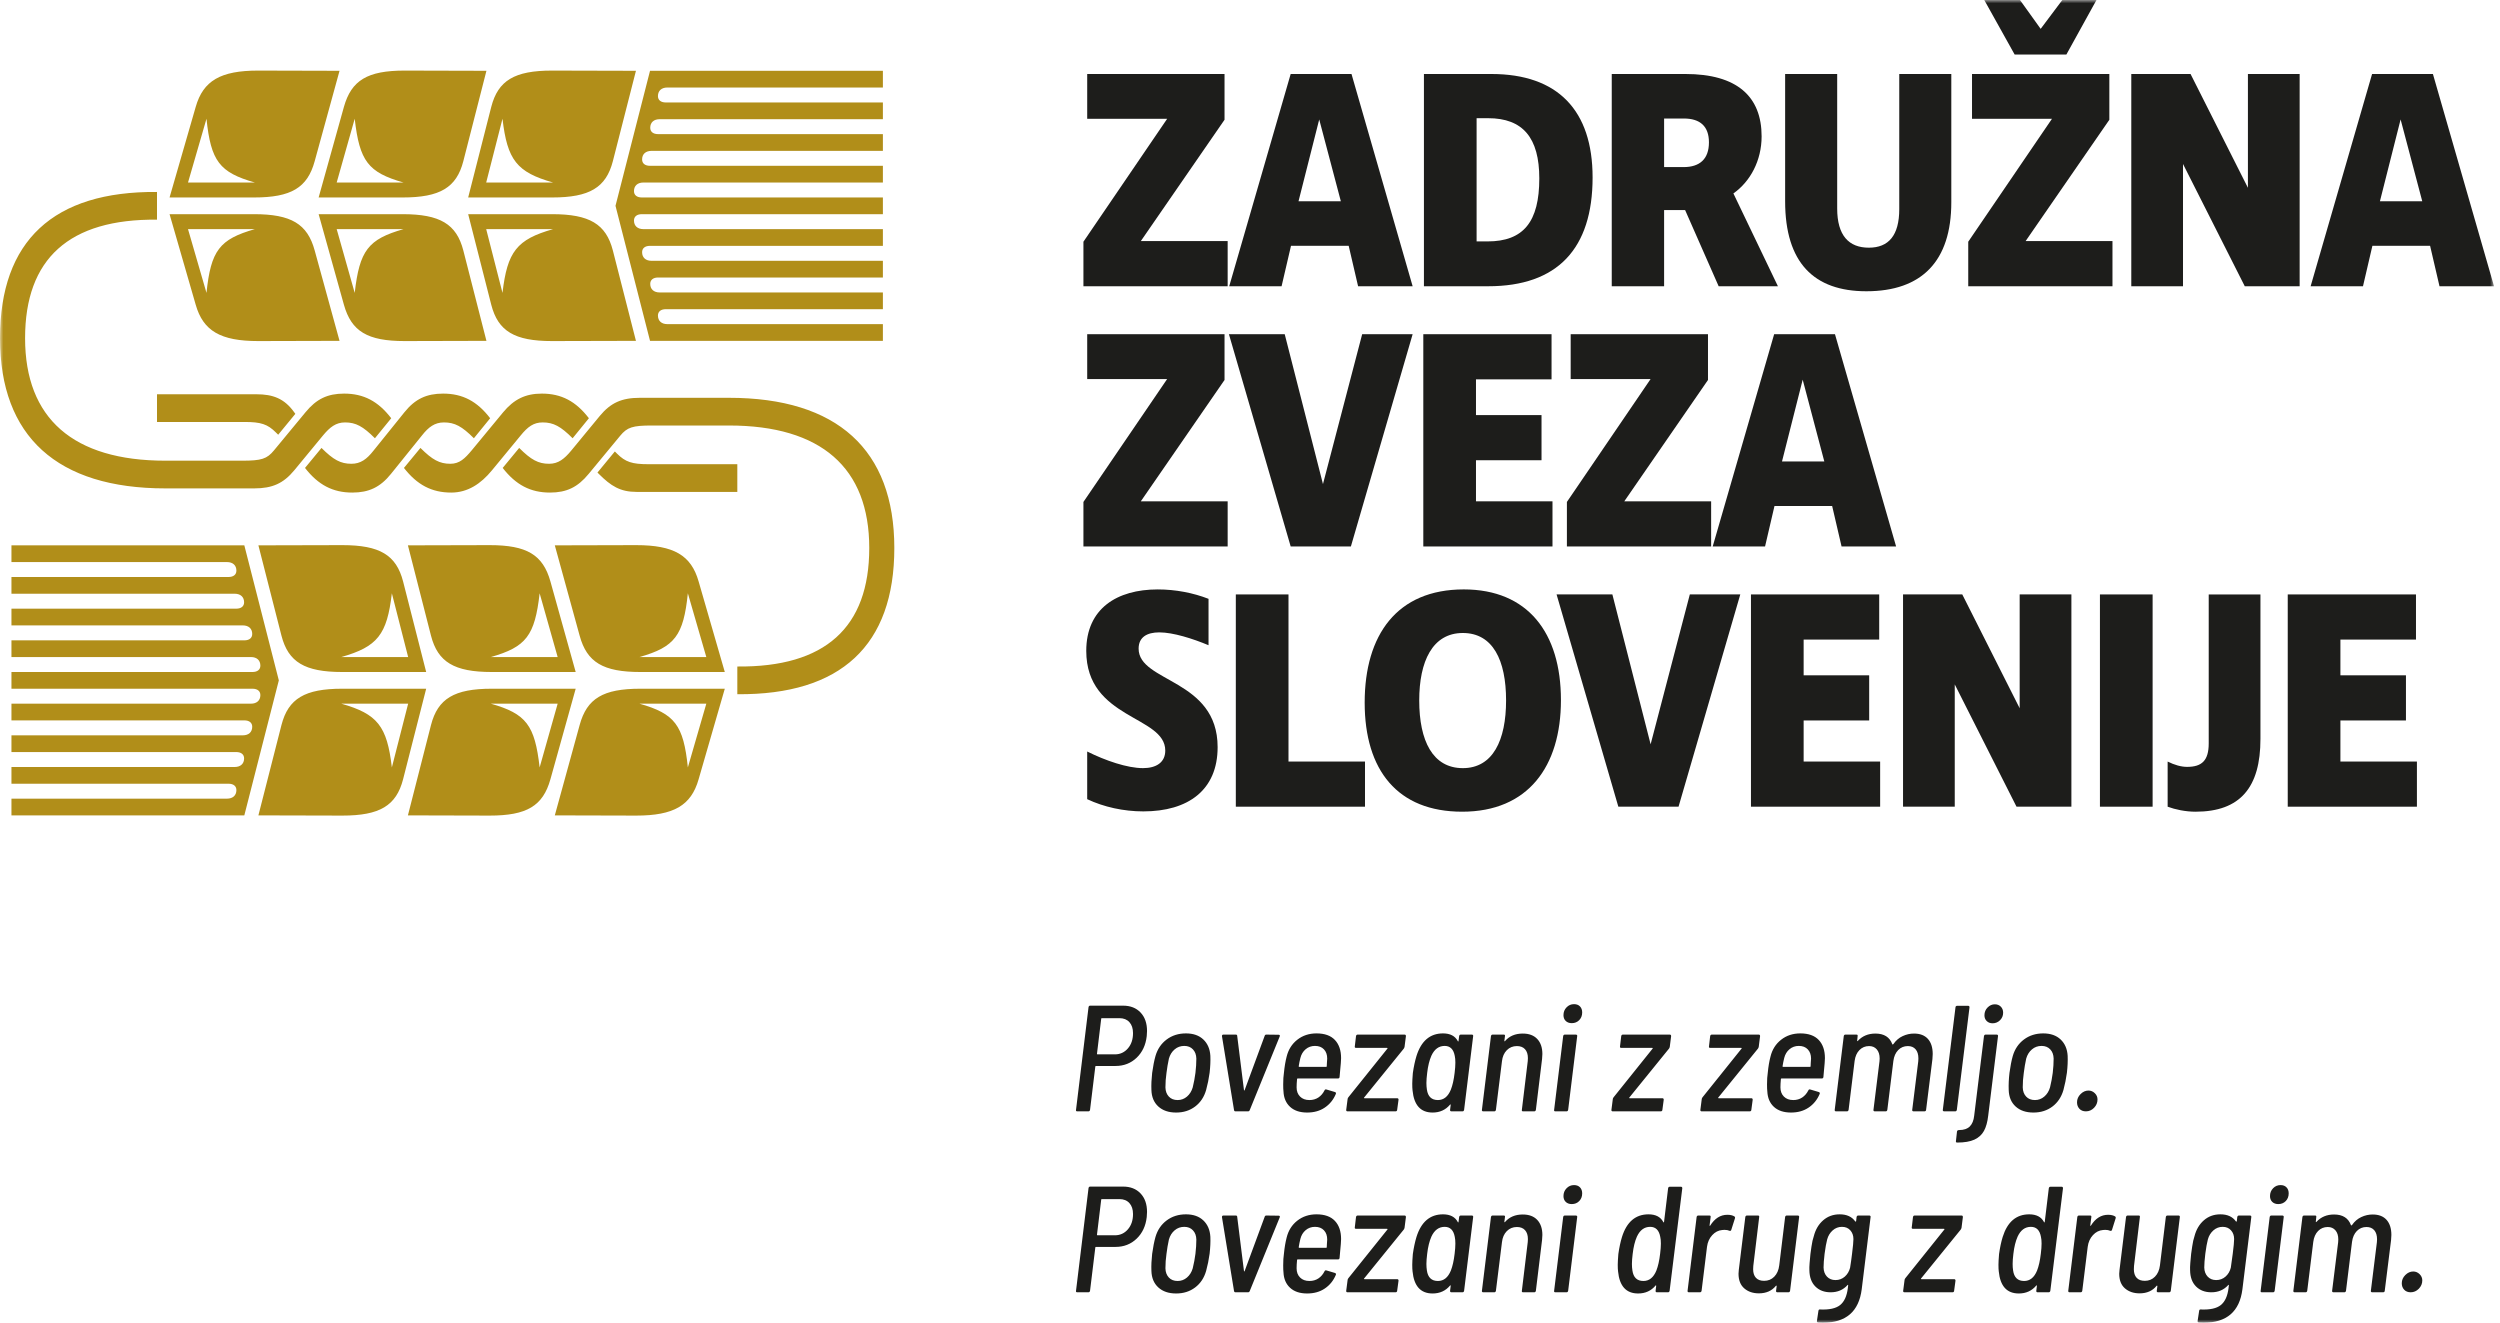
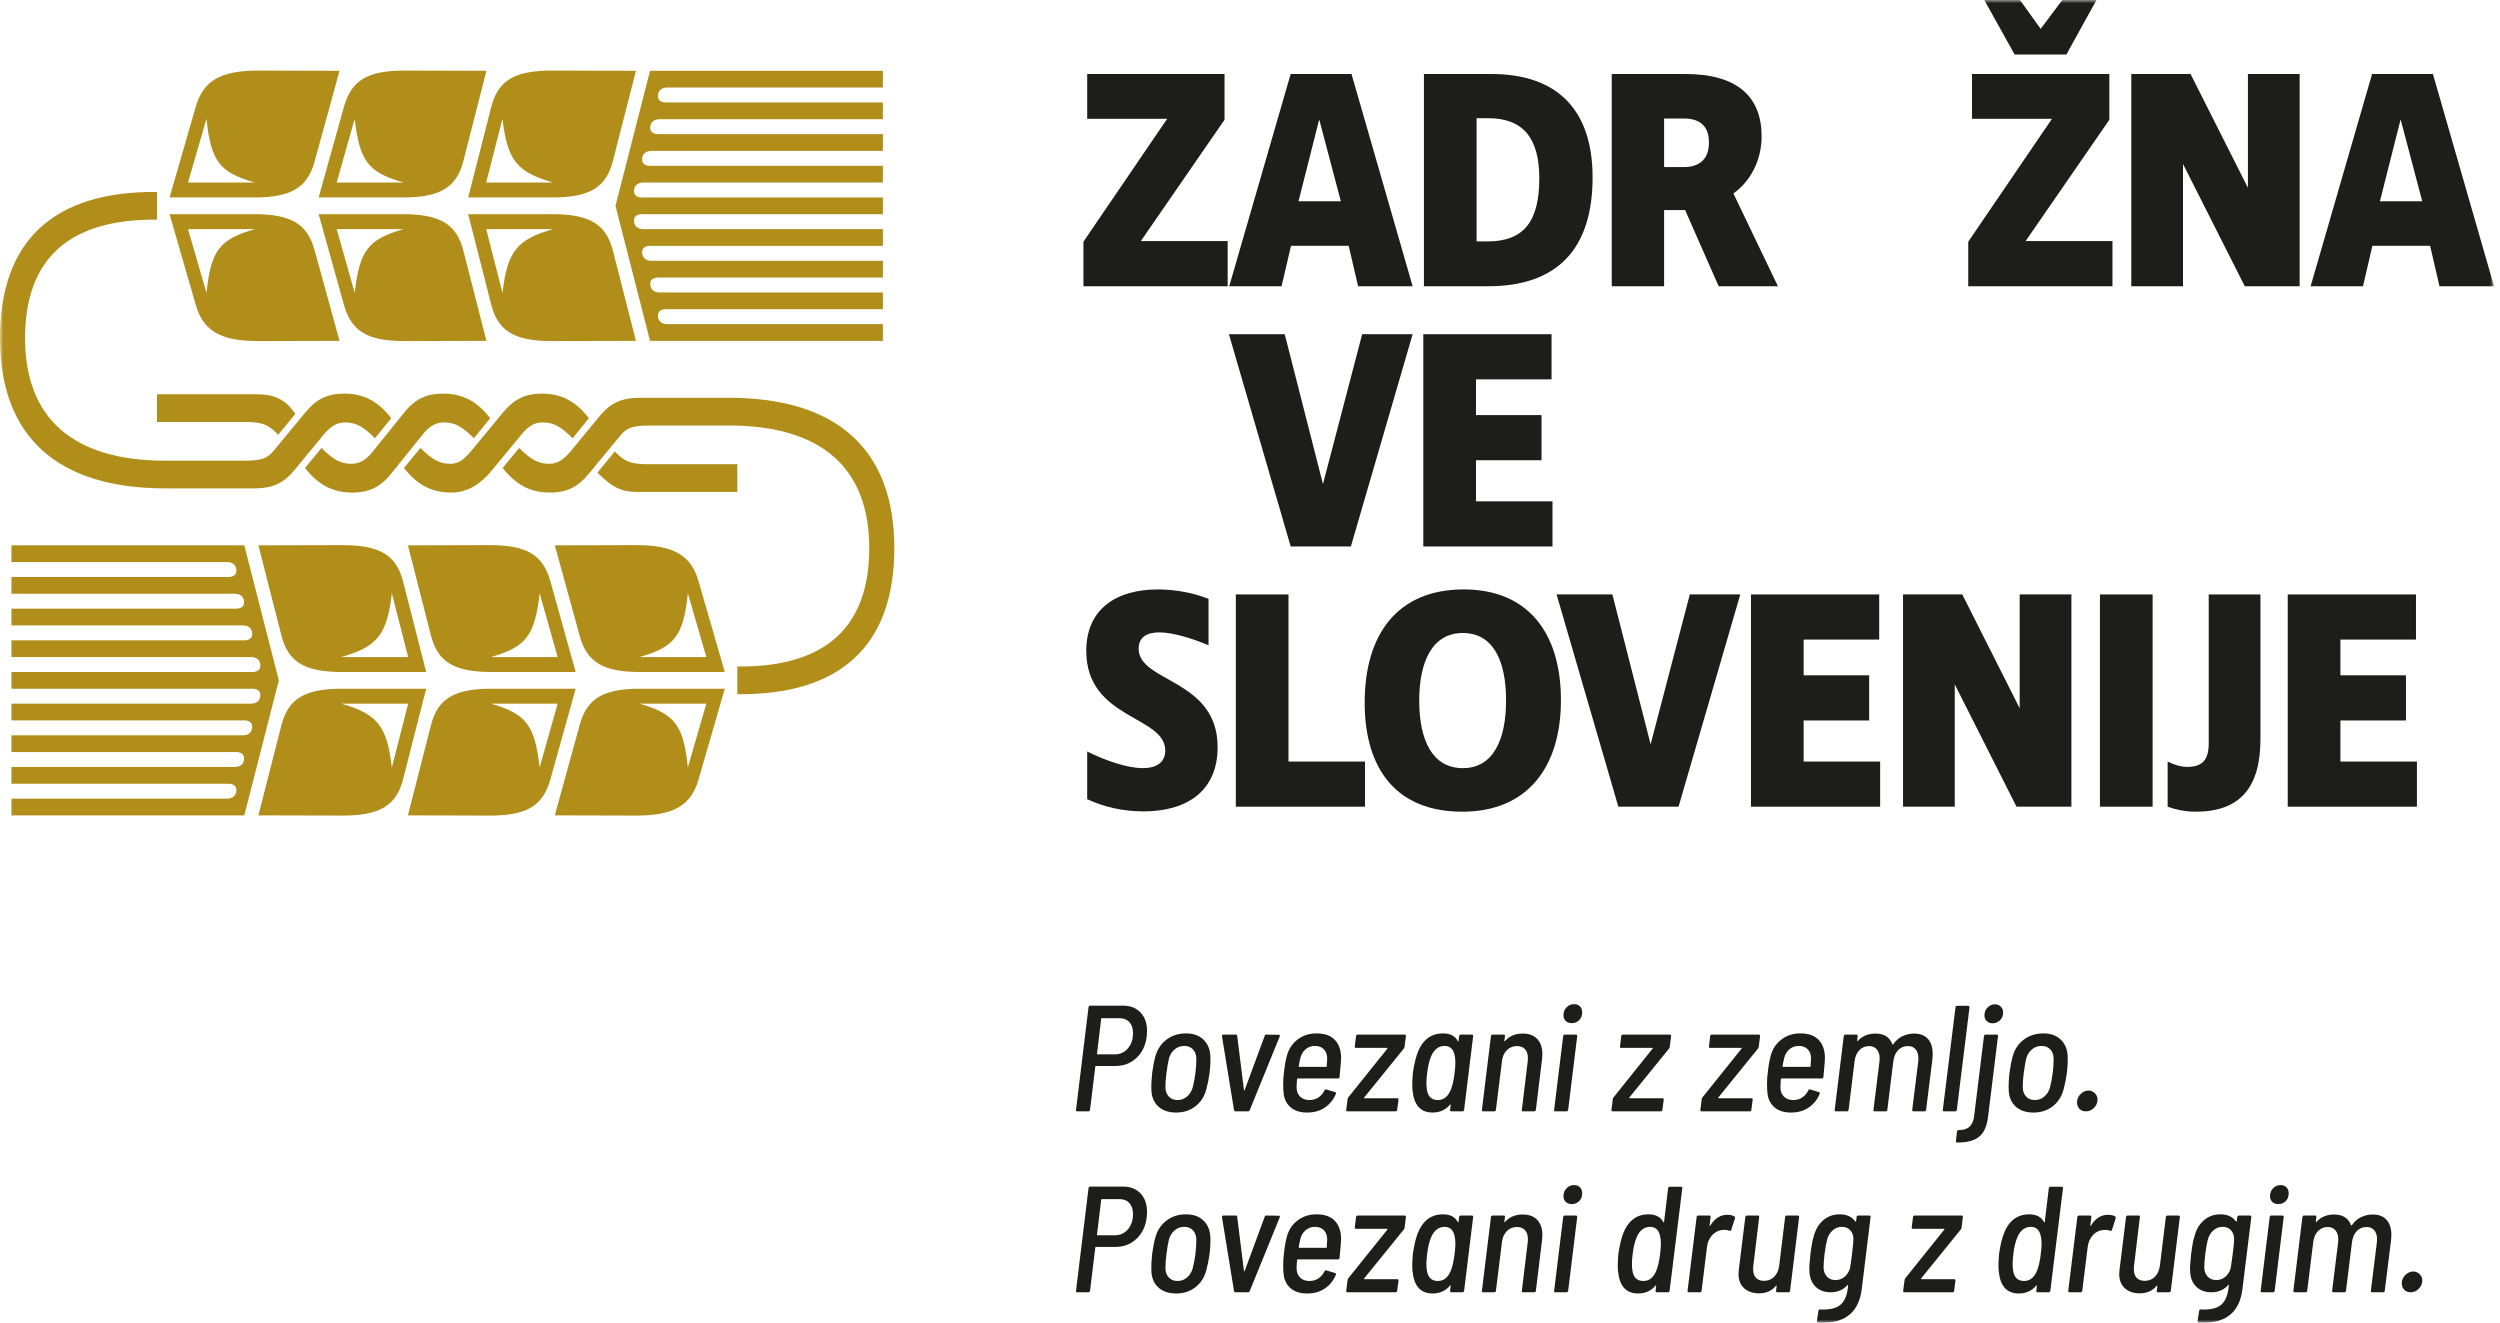
<svg xmlns="http://www.w3.org/2000/svg" width="378" height="200" viewBox="0 0 378 200" fill="none">
  <mask id="mask0_12326_1238" style="mask-type:luminance" maskUnits="userSpaceOnUse" x="0" y="0" width="378" height="200">
    <path d="M377.1 0H0.003V200H377.1V0Z" fill="white" />
  </mask>
  <g mask="url(#mask0_12326_1238)">
    <path d="M28.427 27.597L31.221 17.954C31.886 24.372 33.184 26.066 38.535 27.597H28.427ZM25.637 29.858H38.402C44.022 29.858 46.481 28.395 47.581 24.372L51.338 10.705L39.034 10.672C33.35 10.672 30.724 12.201 29.592 16.159L25.637 29.858ZM28.427 34.645H38.535C33.184 36.176 31.886 37.87 31.221 44.285L28.427 34.645ZM50.907 27.597L53.632 17.954C54.363 24.372 55.66 26.066 61.011 27.597H50.907ZM25.637 32.383L29.592 46.082C30.724 50.038 33.35 51.569 39.034 51.569L51.338 51.537L47.581 37.87C46.481 33.849 44.022 32.383 38.402 32.383H25.637ZM48.178 29.858H60.878C66.531 29.858 69.026 28.36 70.054 24.372L73.549 10.705L61.177 10.672C55.56 10.672 53.133 12.136 52.001 16.159L48.178 29.858ZM50.907 34.645H61.011C55.66 36.176 54.363 37.87 53.632 44.285L50.907 34.645ZM73.513 27.597L75.976 17.954C76.706 24.203 78.134 26.033 83.624 27.597H73.513ZM48.178 32.383L52.001 46.082C53.133 50.106 55.56 51.569 61.177 51.569L73.549 51.537L70.054 37.87C69.026 33.879 66.531 32.383 60.878 32.383H48.178ZM70.788 29.858H83.488C89.14 29.858 91.635 28.36 92.664 24.372L96.155 10.705L83.455 10.672C77.803 10.672 75.308 12.168 74.279 16.159L70.788 29.858ZM23.739 59.613V63.802H36.974C39.466 63.802 40.465 64.136 41.728 65.401L42.062 65.733L44.654 62.575L44.486 62.339C42.993 60.246 41.261 59.613 38.768 59.613H23.739ZM73.513 34.645H83.624C78.134 36.209 76.706 38.038 75.976 44.285L73.513 34.645ZM1.732 82.456V84.984H34.313C35.209 84.984 35.744 85.48 35.744 86.279C35.744 86.879 35.309 87.242 34.547 87.242H1.732V89.77H35.475C36.374 89.77 36.909 90.27 36.909 91.068C36.909 91.665 36.474 92.031 35.712 92.031H1.732V94.559H36.708C37.604 94.559 38.136 95.056 38.136 95.854C38.136 96.454 37.704 96.821 36.941 96.821H1.732V99.345H37.938C38.836 99.345 39.368 99.845 39.368 100.643C39.368 101.24 38.934 101.607 38.171 101.607H1.732V104.134H38.171C38.934 104.134 39.368 104.501 39.368 105.098C39.368 105.896 38.836 106.396 37.938 106.396H1.732V108.921H36.941C37.704 108.921 38.136 109.287 38.136 109.887C38.136 110.686 37.604 111.182 36.708 111.182H1.732V113.71H35.712C36.474 113.71 36.909 114.076 36.909 114.676C36.909 115.472 36.374 115.971 35.475 115.971H1.732V118.499H34.547C35.309 118.499 35.744 118.865 35.744 119.463C35.744 120.261 35.209 120.757 34.313 120.757H1.732V123.285H36.941L42.159 102.872L36.941 82.456H1.732ZM70.788 32.383L74.279 46.082C75.308 50.073 77.803 51.569 83.455 51.569L96.155 51.537L92.664 37.87C91.635 33.879 89.14 32.383 83.488 32.383H70.788ZM39.07 82.456L42.558 96.12C43.59 100.111 46.085 101.607 51.734 101.607H64.438L60.946 87.91C59.914 83.919 57.419 82.424 51.77 82.424L39.07 82.456ZM93.063 31.121L98.284 51.537H133.493V49.009H100.909C100.013 49.009 99.481 48.51 99.481 47.711C99.481 47.114 99.913 46.748 100.675 46.748H133.493V44.22H99.747C98.848 44.22 98.316 43.723 98.316 42.925C98.316 42.325 98.751 41.958 99.513 41.958H133.493V39.434H98.514C97.619 39.434 97.087 38.934 97.087 38.136C97.087 37.536 97.518 37.172 98.284 37.172H133.493V34.645H97.287C96.389 34.645 95.857 34.145 95.857 33.347C95.857 32.75 96.288 32.383 97.054 32.383H133.493V29.858H97.054C96.288 29.858 95.857 29.492 95.857 28.892C95.857 28.094 96.389 27.597 97.287 27.597H133.493V25.069H98.284C97.518 25.069 97.087 24.703 97.087 24.106C97.087 23.307 97.619 22.811 98.514 22.811H133.493V20.28H99.513C98.751 20.28 98.316 19.917 98.316 19.317C98.316 18.518 98.848 18.022 99.747 18.022H133.493V15.494H100.675C99.913 15.494 99.481 15.127 99.481 14.53C99.481 13.732 100.013 13.232 100.909 13.232H133.493V10.705H98.284L93.063 31.121ZM51.601 99.345C57.088 97.784 58.519 95.954 59.249 89.705L61.712 99.345H51.601ZM90.337 71.45L90.538 71.651C92.365 73.478 93.764 74.377 96.256 74.377H111.483V70.188H98.05C95.558 70.188 94.562 69.854 93.296 68.591L92.965 68.26L90.337 71.45ZM39.07 123.285L51.77 123.318C57.419 123.318 59.914 121.822 60.946 117.831L64.438 104.134H51.734C46.085 104.134 43.59 105.63 42.558 109.621L39.07 123.285ZM61.676 82.456L65.168 96.12C66.2 100.111 68.695 101.607 74.344 101.607H87.044L83.222 87.91C82.092 83.887 79.662 82.424 74.045 82.424L61.676 82.456ZM51.601 106.396H61.712L59.249 116.036C58.519 109.787 57.088 107.957 51.601 106.396ZM74.211 99.345C79.565 97.817 80.862 96.12 81.593 89.705L84.318 99.345H74.211ZM89.04 63.238C87.079 60.677 84.886 59.513 81.927 59.513C79.432 59.513 77.702 60.379 76.073 62.339L71.32 68.095C70.288 69.325 69.49 70.123 68.094 70.123C66.466 70.123 65.369 69.523 63.571 67.728L61.076 70.752C63.075 73.312 65.268 74.477 68.227 74.477C70.723 74.477 72.715 73.147 74.379 71.119L78.734 65.833C79.798 64.535 80.662 63.87 82.057 63.87C83.686 63.87 84.785 64.467 86.58 66.265L89.04 63.238ZM61.676 123.285L74.045 123.318C79.662 123.318 82.092 121.854 83.222 117.831L87.044 104.134H74.344C68.695 104.134 66.2 105.63 65.168 109.621L61.676 123.285ZM83.887 82.456L87.644 96.12C88.741 100.143 91.201 101.607 96.82 101.607H109.589L105.63 87.91C104.501 83.952 101.876 82.424 96.188 82.424L83.887 82.456ZM74.211 106.396H84.318L81.593 116.036C80.862 109.621 79.565 107.924 74.211 106.396ZM96.69 99.345C102.041 97.817 103.339 96.12 104.004 89.705L106.795 99.345H96.69ZM83.887 123.285L96.188 123.318C101.876 123.318 104.501 121.789 105.63 117.831L109.589 104.134H96.82C91.201 104.134 88.741 105.598 87.644 109.621L83.887 123.285ZM96.69 106.396H106.795L104.004 116.036C103.339 109.621 102.041 107.924 96.69 106.396ZM110.221 60.148H96.752C93.994 60.148 92.333 60.911 90.701 62.874L86.346 68.16C85.318 69.389 84.419 70.123 83.023 70.123C81.395 70.123 80.298 69.523 78.5 67.728L76.005 70.752C78.001 73.312 80.197 74.477 83.157 74.477C85.652 74.477 87.346 73.679 89.007 71.651L93.764 65.898C94.828 64.6 95.656 64.337 98.55 64.337H110.221C124.151 64.337 131.432 70.72 131.432 82.855C131.432 94.89 124.748 100.909 111.483 100.776V104.965C127.143 105.098 135.222 97.583 135.222 82.855C135.222 67.994 126.578 60.148 110.221 60.148ZM46.118 70.752C48.11 73.312 50.307 74.477 53.266 74.477C55.758 74.477 57.487 73.679 59.116 71.651L63.805 65.833C64.801 64.568 65.735 63.87 67.128 63.87C68.76 63.87 69.856 64.467 71.651 66.265L74.113 63.238C72.15 60.677 69.957 59.513 66.998 59.513C64.503 59.513 62.773 60.311 61.144 62.339L56.456 68.16C55.459 69.425 54.528 70.123 53.133 70.123C51.504 70.123 50.404 69.523 48.61 67.728L46.118 70.752ZM25.004 73.845H38.437C41.198 73.845 42.857 73.079 44.486 71.119L48.843 65.833C49.872 64.6 50.771 63.87 52.169 63.87C53.798 63.87 54.895 64.467 56.689 66.265L59.152 63.238C57.189 60.677 54.995 59.513 52.036 59.513C49.541 59.513 47.847 60.311 46.186 62.339L41.429 68.095C40.365 69.389 39.534 69.656 36.64 69.656H25.004C11.074 69.656 3.793 63.273 3.793 51.135C3.793 39.1 10.474 33.081 23.739 33.214V29.025C8.079 28.892 0 36.407 0 51.135C0 65.999 8.647 73.845 25.004 73.845Z" fill="#B18E19" />
    <path d="M172.491 36.454H185.622V43.28H163.814V36.548L176.473 17.965H164.385V11.187H185.149V18.107L172.491 36.454Z" fill="#1D1D1B" />
    <path d="M202.736 30.433L199.466 18.061L196.335 30.433H202.736ZM205.343 43.281L203.921 37.164H195.2L193.775 43.281H185.858L195.15 11.188H204.347L213.591 43.281H205.343Z" fill="#1D1D1B" />
    <path d="M224.92 36.502C230.372 36.502 232.742 33.516 232.742 26.974C232.742 20.858 230.28 17.872 225.018 17.872H223.262V36.502H224.92ZM225.491 11.188C235.539 11.188 240.801 16.686 240.801 26.832C240.801 37.593 235.495 43.281 225.018 43.281H215.298V11.188H225.491Z" fill="#1D1D1B" />
    <path d="M251.613 17.919V25.265H254.552C257.017 25.265 258.392 24.036 258.392 21.523C258.392 19.105 257.065 17.919 254.599 17.919H251.613ZM259.861 43.281L254.788 31.76H251.613V43.281H243.696V11.188H254.836C262.658 11.188 266.356 14.602 266.356 20.621C266.356 24.272 264.65 27.447 262.09 29.247L268.822 43.281H259.861Z" fill="#1D1D1B" />
-     <path d="M295.038 30.576C295.038 39.489 290.579 44.039 282.19 44.039C274.273 44.039 269.912 39.726 269.912 30.434V11.186H277.782V31.525C277.782 35.602 279.535 37.45 282.568 37.45C285.557 37.45 287.168 35.602 287.168 31.62V11.186H295.038V30.576Z" fill="#1D1D1B" />
    <path d="M298.168 11.189V17.965H310.256L297.598 36.548V43.283H319.406V36.454H306.271L318.933 18.11V11.189H298.168ZM311.82 0L308.548 4.363L305.42 0H300.019L304.616 8.248H312.435L316.988 0H311.82Z" fill="#1D1D1B" />
    <path d="M339.885 11.188H347.707V43.281H339.409L330.07 24.793V43.281H322.251V11.188H331.211L339.885 28.396V11.188Z" fill="#1D1D1B" />
    <path d="M362.972 18.06L366.245 30.432H359.844L362.972 18.06ZM358.659 11.187L349.367 43.28H357.284L358.706 37.166H367.43L368.852 43.28H377.097L367.856 11.187H358.659Z" fill="#1D1D1B" />
-     <path d="M172.491 75.8H185.622V82.626H163.814V75.894L176.473 57.311H164.385V50.532H185.149V57.453L172.491 75.8Z" fill="#1D1D1B" />
    <path d="M205.96 50.532H213.59L204.254 82.626H195.152L185.813 50.532H194.25L200.033 73.192L205.96 50.532Z" fill="#1D1D1B" />
    <path d="M223.168 75.8H234.736V82.626H215.204V50.532H234.594V57.358H223.168V62.763H233.078V69.588H223.168V75.8Z" fill="#1D1D1B" />
-     <path d="M245.592 75.8H258.724V82.626H236.915V75.894L249.571 57.311H237.486V50.532H258.248V57.453L245.592 75.8Z" fill="#1D1D1B" />
-     <path d="M275.837 69.778L272.567 57.406L269.437 69.778H275.837ZM278.444 82.626L277.022 76.509H268.301L266.877 82.626H258.96L268.251 50.532H277.448L286.692 82.626H278.444Z" fill="#1D1D1B" />
    <path d="M182.73 97.558C180.36 96.564 177.374 95.615 175.289 95.615C173.439 95.615 172.159 96.325 172.159 98.078C172.159 103.201 184.105 102.631 184.105 112.966C184.105 119.461 179.65 122.683 172.871 122.683C169.883 122.683 166.897 122.021 164.384 120.835V113.628C167.133 115.003 170.45 116.141 172.821 116.141C174.813 116.141 176.188 115.289 176.188 113.486C176.188 108.177 164.242 108.792 164.242 98.412C164.242 92.012 168.886 89.121 175.05 89.121C177.752 89.121 180.407 89.641 182.73 90.543V97.558Z" fill="#1D1D1B" />
    <path d="M194.82 115.146H206.388V121.972H186.856V89.878H194.82V115.146Z" fill="#1D1D1B" />
    <path d="M227.719 105.902C227.719 99.833 225.729 95.709 221.176 95.709C216.579 95.709 214.587 100.022 214.587 105.902C214.587 112.015 216.627 116.142 221.176 116.142C225.729 116.142 227.719 111.921 227.719 105.902ZM206.339 106.233C206.339 95.992 211.223 89.119 221.321 89.119C230.991 89.119 236.014 95.661 236.014 105.855C236.014 115.903 231.035 122.729 221.082 122.729C211.317 122.729 206.339 116.473 206.339 106.233Z" fill="#1D1D1B" />
    <path d="M255.501 89.878H263.131L253.795 121.972H244.693L235.354 89.878H243.791L249.574 112.538L255.501 89.878Z" fill="#1D1D1B" />
    <path d="M272.71 115.146H284.278V121.972H264.746V89.878H284.136V96.704H272.71V102.108H282.62V108.934H272.71V115.146Z" fill="#1D1D1B" />
    <path d="M305.373 89.878H313.195V121.972H304.897L295.558 103.483V121.972H287.739V89.878H296.696L305.373 107.087V89.878Z" fill="#1D1D1B" />
    <path d="M325.475 89.879H317.51V121.972H325.475V89.879Z" fill="#1D1D1B" />
    <path d="M341.78 111.733C341.78 119.034 338.747 122.73 331.965 122.73C330.452 122.73 328.885 122.399 327.747 121.973V115.147C328.793 115.667 329.787 115.951 330.688 115.951C332.914 115.951 333.958 115.005 333.958 112.398V89.88H341.78V111.733Z" fill="#1D1D1B" />
    <path d="M353.87 115.146H365.438V121.972H345.906V89.878H365.296V96.704H353.87V102.108H363.78V108.934H353.87V115.146Z" fill="#1D1D1B" />
    <path d="M364.494 195.394C364.964 195.394 365.375 195.214 365.724 194.859C366.073 194.501 366.25 194.078 366.25 193.591C366.25 193.227 366.111 192.914 365.839 192.648C365.564 192.382 365.245 192.249 364.882 192.249C364.441 192.249 364.042 192.426 363.684 192.784C363.327 193.141 363.149 193.555 363.149 194.025C363.149 194.421 363.27 194.747 363.513 195.007C363.755 195.264 364.083 195.394 364.494 195.394ZM358.747 183.631C358.156 183.631 357.582 183.758 357.03 184.018C356.474 184.275 356.004 184.678 355.625 185.227C355.549 185.301 355.495 185.31 355.466 185.248C355.07 184.169 354.218 183.631 352.912 183.631C351.818 183.631 350.928 184.004 350.245 184.748C350.216 184.778 350.189 184.784 350.165 184.769C350.145 184.754 350.139 184.731 350.153 184.701L350.221 184.018C350.251 183.865 350.192 183.788 350.041 183.788H348.377C348.241 183.788 348.155 183.865 348.125 184.018L346.757 195.163C346.742 195.228 346.754 195.279 346.792 195.326C346.831 195.37 346.878 195.394 346.94 195.394H348.604C348.74 195.394 348.823 195.317 348.853 195.163L349.766 187.779C349.858 187.081 350.1 186.531 350.496 186.126C350.892 185.724 351.377 185.523 351.957 185.523C352.442 185.523 352.829 185.689 353.119 186.026C353.405 186.36 353.55 186.815 353.55 187.391C353.55 187.589 353.544 187.734 353.529 187.823L352.616 195.163C352.601 195.228 352.613 195.279 352.651 195.326C352.687 195.37 352.746 195.394 352.823 195.394H354.464C354.6 195.394 354.682 195.317 354.715 195.163L355.625 187.779C355.717 187.081 355.96 186.531 356.356 186.126C356.749 185.724 357.237 185.523 357.813 185.523C358.316 185.523 358.706 185.686 358.99 186.011C359.271 186.339 359.41 186.8 359.41 187.391C359.41 187.575 359.401 187.72 359.386 187.823L358.475 195.163C358.46 195.228 358.472 195.279 358.508 195.326C358.549 195.37 358.602 195.394 358.679 195.394H360.32C360.397 195.394 360.459 195.37 360.506 195.326C360.551 195.279 360.574 195.228 360.574 195.163L361.529 187.507C361.562 187.14 361.576 186.883 361.576 186.729C361.576 185.742 361.331 184.979 360.846 184.438C360.361 183.9 359.661 183.631 358.747 183.631ZM341.991 195.394H343.679C343.818 195.394 343.898 195.317 343.93 195.163L345.299 184.018C345.314 183.956 345.302 183.903 345.264 183.859C345.225 183.811 345.169 183.788 345.092 183.788H343.431C343.292 183.788 343.209 183.865 343.177 184.018L341.811 195.163C341.778 195.317 341.841 195.394 341.991 195.394ZM344.477 182.058C344.933 182.058 345.311 181.905 345.607 181.6C345.902 181.296 346.05 180.908 346.05 180.438C346.05 180.06 345.941 179.755 345.719 179.528C345.5 179.297 345.199 179.185 344.82 179.185C344.377 179.185 344.001 179.344 343.691 179.664C343.381 179.983 343.224 180.379 343.224 180.849C343.224 181.213 343.339 181.505 343.564 181.727C343.794 181.946 344.096 182.058 344.477 182.058ZM337.297 191.678C337.161 192.225 336.895 192.674 336.499 193.023C336.102 193.372 335.632 193.546 335.085 193.546C334.553 193.546 334.125 193.372 333.797 193.023C333.471 192.674 333.3 192.216 333.285 191.654C333.285 191.122 333.338 190.425 333.445 189.558C333.563 188.63 333.696 187.909 333.832 187.391C333.983 186.844 334.261 186.392 334.666 186.034C335.065 185.677 335.535 185.499 336.067 185.499C336.599 185.499 337.019 185.674 337.329 186.026C337.643 186.371 337.799 186.815 337.799 187.347C337.799 187.743 337.731 188.476 337.592 189.558C337.501 190.318 337.403 191.025 337.297 191.678ZM338.275 184.018L338.207 184.633C338.178 184.725 338.133 184.74 338.071 184.678C337.569 183.965 336.788 183.607 335.724 183.607C334.751 183.607 333.918 183.906 333.226 184.509C332.537 185.109 332.061 185.916 331.801 186.936C331.665 187.315 331.553 187.823 331.461 188.465C331.369 189.1 331.316 189.476 331.301 189.579C331.257 190.037 331.213 190.495 331.174 190.96C331.139 191.424 331.124 191.79 331.142 192.065C331.157 193.112 331.455 193.931 332.041 194.516C332.626 195.101 333.397 195.394 334.355 195.394C335.405 195.394 336.256 195.03 336.909 194.3C336.939 194.268 336.965 194.262 336.989 194.276C337.013 194.291 337.016 194.315 337.001 194.344L336.954 194.776C336.803 195.979 336.41 196.831 335.78 197.33C335.15 197.833 334.142 198.055 332.759 197.993C332.623 197.963 332.54 198.031 332.511 198.199L332.28 199.725C332.265 199.864 332.327 199.944 332.463 199.976C332.632 199.991 332.865 199.997 333.17 199.997C336.667 199.997 338.627 198.312 339.053 194.939L340.398 184.018C340.413 183.956 340.401 183.903 340.362 183.859C340.324 183.811 340.274 183.788 340.214 183.788H338.53C338.391 183.788 338.308 183.865 338.275 184.018ZM327.473 184.018L326.583 191.335C326.492 192.05 326.24 192.618 325.829 193.035C325.419 193.452 324.91 193.662 324.304 193.662C323.754 193.662 323.34 193.511 323.059 193.203C322.779 192.902 322.64 192.467 322.64 191.906C322.64 191.693 322.645 191.527 322.663 191.403L323.55 184.018C323.58 183.865 323.518 183.788 323.367 183.788H321.702C321.566 183.788 321.484 183.865 321.454 184.018L320.473 191.997C320.443 192.269 320.425 192.467 320.425 192.588C320.425 193.561 320.715 194.3 321.291 194.8C321.871 195.302 322.607 195.554 323.506 195.554C324.614 195.554 325.472 195.172 326.081 194.413C326.11 194.383 326.137 194.374 326.16 194.389C326.184 194.407 326.196 194.43 326.196 194.46L326.101 195.163C326.09 195.228 326.098 195.279 326.137 195.326C326.175 195.37 326.225 195.394 326.288 195.394H327.973C328.109 195.394 328.194 195.317 328.224 195.163L329.593 184.018C329.604 183.956 329.596 183.903 329.557 183.859C329.519 183.811 329.471 183.788 329.409 183.788H327.721C327.585 183.788 327.5 183.865 327.473 184.018ZM318.74 183.675C317.691 183.675 316.825 184.222 316.142 185.316C316.127 185.349 316.106 185.357 316.083 185.352C316.062 185.343 316.05 185.316 316.05 185.272L316.21 184.018C316.239 183.865 316.177 183.788 316.026 183.788H314.338C314.202 183.788 314.12 183.865 314.09 184.018L312.721 195.163C312.706 195.228 312.718 195.279 312.757 195.326C312.792 195.37 312.843 195.394 312.905 195.394H314.59C314.729 195.394 314.811 195.317 314.841 195.163L315.663 188.509C315.754 187.811 316.015 187.223 316.449 186.753C316.881 186.283 317.386 186.026 317.966 185.978C318.04 185.964 318.155 185.955 318.306 185.955C318.61 185.955 318.861 186.002 319.06 186.094C319.195 186.138 319.287 186.094 319.334 185.955L319.881 184.222C319.926 184.101 319.902 184.004 319.813 183.927C319.538 183.758 319.181 183.675 318.74 183.675ZM308.003 192.113C307.577 193.159 306.924 193.685 306.043 193.685C305.085 193.685 304.529 193.153 304.379 192.089C304.331 191.784 304.311 191.459 304.311 191.107C304.311 190.696 304.346 190.188 304.423 189.579C304.544 188.533 304.757 187.666 305.062 186.98C305.517 185.993 306.185 185.499 307.069 185.499C307.906 185.499 308.414 186.008 308.594 187.025C308.656 187.285 308.686 187.619 308.686 188.03C308.686 188.456 308.648 188.973 308.571 189.579C308.449 190.614 308.26 191.459 308.003 192.113ZM309.78 179.664L309.165 184.748C309.165 184.793 309.15 184.819 309.121 184.825C309.091 184.834 309.067 184.816 309.05 184.769C308.642 183.995 307.897 183.607 306.818 183.607C304.855 183.607 303.519 184.748 302.806 187.025C302.575 187.773 302.395 188.63 302.259 189.603C302.197 190.333 302.167 190.871 302.167 191.223C302.167 191.663 302.182 191.997 302.212 192.225C302.425 194.46 303.436 195.574 305.245 195.574C306.339 195.574 307.22 195.172 307.888 194.368C307.906 194.339 307.923 194.33 307.944 194.344C307.968 194.359 307.979 194.383 307.979 194.413L307.888 195.163C307.873 195.228 307.885 195.279 307.923 195.326C307.962 195.37 308.009 195.394 308.071 195.394H309.756C309.895 195.394 309.978 195.317 310.01 195.163L311.923 179.664C311.923 179.51 311.855 179.436 311.719 179.436H310.031C309.895 179.436 309.812 179.51 309.78 179.664ZM287.942 195.394H295.235C295.297 195.394 295.35 195.37 295.398 195.326C295.442 195.279 295.463 195.228 295.463 195.163L295.67 193.638C295.67 193.487 295.602 193.41 295.463 193.41H290.517C290.487 193.41 290.464 193.396 290.449 193.366C290.434 193.333 290.44 193.31 290.472 193.298L296.444 185.934C296.506 185.872 296.551 185.771 296.583 185.638L296.787 184.018C296.787 183.865 296.719 183.788 296.583 183.788H289.491C289.355 183.788 289.272 183.865 289.243 184.018L289.056 185.567C289.027 185.718 289.089 185.795 289.243 185.795H293.937C293.967 185.795 293.99 185.807 294.005 185.83C294.02 185.854 294.011 185.881 293.982 185.91L288.078 193.274C288.001 193.378 287.966 193.478 287.966 193.57L287.759 195.163C287.744 195.228 287.753 195.279 287.794 195.326C287.83 195.37 287.88 195.394 287.942 195.394ZM279.735 191.678C279.597 192.225 279.33 192.674 278.937 193.023C278.541 193.372 278.071 193.546 277.524 193.546C276.992 193.546 276.563 193.372 276.235 193.023C275.91 192.674 275.738 192.216 275.724 191.654C275.724 191.122 275.774 190.425 275.88 189.558C276.005 188.63 276.132 187.909 276.271 187.391C276.421 186.844 276.699 186.392 277.101 186.034C277.503 185.677 277.97 185.499 278.503 185.499C279.035 185.499 279.457 185.674 279.768 186.026C280.078 186.371 280.238 186.815 280.238 187.347C280.238 187.743 280.167 188.476 280.031 189.558C279.939 190.318 279.842 191.025 279.735 191.678ZM280.714 184.018L280.646 184.633C280.616 184.725 280.572 184.74 280.51 184.678C280.007 183.965 279.224 183.607 278.163 183.607C277.19 183.607 276.356 183.906 275.665 184.509C274.973 185.109 274.497 185.916 274.24 186.936C274.104 187.315 273.988 187.823 273.897 188.465C273.808 189.1 273.752 189.476 273.74 189.579C273.693 190.037 273.651 190.495 273.613 190.96C273.574 191.424 273.563 191.79 273.578 192.065C273.595 193.112 273.894 193.931 274.479 194.516C275.065 195.101 275.836 195.394 276.794 195.394C277.843 195.394 278.695 195.03 279.348 194.3C279.378 194.268 279.404 194.262 279.425 194.276C279.449 194.291 279.452 194.315 279.44 194.344L279.392 194.776C279.242 195.979 278.848 196.831 278.219 197.33C277.586 197.833 276.581 198.055 275.198 197.993C275.061 197.963 274.976 198.031 274.946 198.199L274.719 199.725C274.704 199.864 274.763 199.944 274.902 199.976C275.07 199.991 275.304 199.997 275.609 199.997C279.103 199.997 281.063 198.312 281.491 194.939L282.834 184.018C282.848 183.956 282.84 183.903 282.801 183.859C282.763 183.811 282.712 183.788 282.653 183.788H280.965C280.829 183.788 280.746 183.865 280.714 184.018ZM269.909 184.018L269.019 191.335C268.93 192.05 268.679 192.618 268.268 193.035C267.857 193.452 267.349 193.662 266.74 193.662C266.193 193.662 265.779 193.511 265.498 193.203C265.217 192.902 265.075 192.467 265.075 191.906C265.075 191.693 265.084 191.527 265.099 191.403L265.989 184.018C266.018 183.865 265.956 183.788 265.805 183.788H264.141C264.005 183.788 263.919 183.865 263.89 184.018L262.908 191.997C262.879 192.269 262.864 192.467 262.864 192.588C262.864 193.561 263.154 194.3 263.73 194.8C264.307 195.302 265.046 195.554 265.942 195.554C267.053 195.554 267.91 195.172 268.519 194.413C268.549 194.383 268.576 194.374 268.599 194.389C268.623 194.407 268.632 194.43 268.632 194.46L268.54 195.163C268.525 195.228 268.537 195.279 268.576 195.326C268.614 195.37 268.664 195.394 268.723 195.394H270.411C270.547 195.394 270.63 195.317 270.66 195.163L272.028 184.018C272.043 183.956 272.031 183.903 271.996 183.859C271.957 183.811 271.907 183.788 271.845 183.788H270.16C270.024 183.788 269.938 183.865 269.909 184.018ZM261.179 183.675C260.13 183.675 259.263 184.222 258.58 185.316C258.563 185.349 258.545 185.357 258.521 185.352C258.501 185.343 258.489 185.316 258.489 185.272L258.648 184.018C258.678 183.865 258.616 183.788 258.465 183.788H256.777C256.641 183.788 256.558 183.865 256.529 184.018L255.16 195.163C255.145 195.228 255.154 195.279 255.195 195.326C255.231 195.37 255.281 195.394 255.343 195.394H257.028C257.164 195.394 257.25 195.317 257.28 195.163L258.101 188.509C258.193 187.811 258.453 187.223 258.888 186.753C259.32 186.283 259.825 186.026 260.401 185.978C260.478 185.964 260.591 185.955 260.744 185.955C261.049 185.955 261.3 186.002 261.498 186.094C261.634 186.138 261.726 186.094 261.77 185.955L262.32 184.222C262.364 184.101 262.341 184.004 262.249 183.927C261.977 183.758 261.619 183.675 261.179 183.675ZM250.442 192.113C250.013 193.159 249.36 193.685 248.482 193.685C247.521 193.685 246.968 193.153 246.818 192.089C246.77 191.784 246.746 191.459 246.746 191.107C246.746 190.696 246.785 190.188 246.862 189.579C246.983 188.533 247.196 187.666 247.5 186.98C247.956 185.993 248.624 185.499 249.505 185.499C250.341 185.499 250.85 186.008 251.033 187.025C251.095 187.285 251.125 187.619 251.125 188.03C251.125 188.456 251.086 188.973 251.009 189.579C250.888 190.614 250.699 191.459 250.442 192.113ZM252.218 179.664L251.604 184.748C251.604 184.793 251.589 184.819 251.556 184.825C251.527 184.834 251.503 184.816 251.488 184.769C251.077 183.995 250.335 183.607 249.256 183.607C247.296 183.607 245.957 184.748 245.245 187.025C245.014 187.773 244.834 188.63 244.695 189.603C244.636 190.333 244.603 190.871 244.603 191.223C244.603 191.663 244.618 191.997 244.65 192.225C244.863 194.46 245.874 195.574 247.684 195.574C248.777 195.574 249.658 195.172 250.327 194.368C250.341 194.339 250.362 194.33 250.383 194.344C250.406 194.359 250.418 194.383 250.418 194.413L250.327 195.163C250.312 195.228 250.324 195.279 250.362 195.326C250.398 195.37 250.448 195.394 250.51 195.394H252.198C252.331 195.394 252.417 195.317 252.446 195.163L254.362 179.664C254.362 179.51 254.294 179.436 254.158 179.436H252.47C252.331 179.436 252.248 179.51 252.218 179.664ZM235.167 195.394H236.852C236.991 195.394 237.074 195.317 237.106 195.163L238.472 184.018C238.487 183.956 238.475 183.903 238.439 183.859C238.398 183.811 238.342 183.788 238.268 183.788H236.604C236.465 183.788 236.382 183.865 236.352 184.018L234.984 195.163C234.954 195.317 235.013 195.394 235.167 195.394ZM237.65 182.058C238.108 182.058 238.484 181.905 238.779 181.6C239.075 181.296 239.226 180.908 239.226 180.438C239.226 180.06 239.113 179.755 238.895 179.528C238.673 179.297 238.371 179.185 237.993 179.185C237.552 179.185 237.177 179.344 236.867 179.664C236.553 179.983 236.397 180.379 236.397 180.849C236.397 181.213 236.512 181.505 236.74 181.727C236.967 181.946 237.272 182.058 237.65 182.058ZM230.242 183.631C229.118 183.631 228.228 184.004 227.575 184.748C227.546 184.793 227.519 184.811 227.495 184.805C227.475 184.796 227.46 184.769 227.46 184.725L227.551 184.018C227.581 183.865 227.522 183.788 227.371 183.788H225.683C225.547 183.788 225.464 183.865 225.432 184.018L224.066 195.163C224.048 195.228 224.06 195.279 224.099 195.326C224.137 195.37 224.187 195.394 224.246 195.394H225.934C226.07 195.394 226.153 195.317 226.183 195.163L227.096 187.823C227.173 187.125 227.416 186.567 227.826 186.15C228.237 185.733 228.746 185.523 229.355 185.523C229.887 185.523 230.298 185.683 230.585 186.002C230.874 186.321 231.019 186.768 231.019 187.347C231.019 187.545 231.01 187.696 230.996 187.802L230.106 195.163C230.076 195.317 230.135 195.394 230.286 195.394H231.974C232.113 195.394 232.196 195.317 232.225 195.163L233.16 187.483C233.192 187.149 233.207 186.898 233.207 186.729C233.207 185.76 232.947 184.997 232.432 184.45C231.915 183.903 231.185 183.631 230.242 183.631ZM219.369 192.113C218.943 193.159 218.29 193.685 217.409 193.685C216.451 193.685 215.895 193.153 215.744 192.089C215.697 191.784 215.673 191.459 215.673 191.107C215.673 190.696 215.715 190.188 215.789 189.579C215.91 188.533 216.123 187.666 216.427 186.98C216.882 185.993 217.553 185.499 218.434 185.499C219.268 185.499 219.78 186.008 219.963 187.025C220.022 187.285 220.051 187.619 220.051 188.03C220.051 188.456 220.013 188.973 219.939 189.579C219.818 190.614 219.626 191.459 219.369 192.113ZM220.622 184.018L220.53 184.748C220.53 184.793 220.516 184.819 220.486 184.825C220.454 184.834 220.433 184.816 220.418 184.769C220.007 183.995 219.262 183.607 218.183 183.607C216.223 183.607 214.884 184.748 214.171 187.025C213.944 187.773 213.761 188.63 213.622 189.603C213.562 190.333 213.533 190.871 213.533 191.223C213.533 191.663 213.548 191.997 213.577 192.225C213.79 194.46 214.801 195.574 216.61 195.574C217.704 195.574 218.585 195.172 219.253 194.368C219.268 194.339 219.289 194.33 219.312 194.344C219.336 194.359 219.345 194.383 219.345 194.413L219.253 195.163C219.238 195.228 219.25 195.279 219.289 195.326C219.327 195.37 219.375 195.394 219.437 195.394H221.125C221.261 195.394 221.343 195.317 221.373 195.163L222.742 184.018C222.756 183.956 222.745 183.903 222.709 183.859C222.671 183.811 222.621 183.788 222.558 183.788H220.873C220.737 183.788 220.652 183.865 220.622 184.018ZM203.73 195.394H211.026C211.085 195.394 211.138 195.37 211.183 195.326C211.23 195.279 211.251 195.228 211.251 195.163L211.458 193.638C211.458 193.487 211.39 193.41 211.251 193.41H206.305C206.275 193.41 206.252 193.396 206.237 193.366C206.222 193.333 206.228 193.31 206.261 193.298L212.232 185.934C212.291 185.872 212.339 185.771 212.368 185.638L212.575 184.018C212.575 183.865 212.507 183.788 212.368 183.788H205.279C205.143 183.788 205.06 183.865 205.028 184.018L204.847 185.567C204.818 185.718 204.877 185.795 205.028 185.795H209.725C209.755 185.795 209.779 185.807 209.793 185.83C209.808 185.854 209.802 185.881 209.773 185.91L203.866 193.274C203.789 193.378 203.754 193.478 203.754 193.57L203.547 195.163C203.532 195.228 203.544 195.279 203.582 195.326C203.618 195.37 203.668 195.394 203.73 195.394ZM198.828 185.499C199.405 185.499 199.857 185.674 200.185 186.026C200.511 186.371 200.673 186.836 200.673 187.412C200.673 187.536 200.658 187.764 200.629 188.098L200.605 188.577C200.605 188.639 200.576 188.668 200.516 188.668H196.434C196.39 188.668 196.366 188.639 196.366 188.577C196.425 188.166 196.511 187.749 196.617 187.323C196.753 186.776 197.019 186.336 197.415 186.002C197.809 185.668 198.282 185.499 198.828 185.499ZM197.986 193.685C197.392 193.685 196.922 193.511 196.57 193.159C196.221 192.81 196.047 192.346 196.047 191.77C196.047 191.403 196.07 190.986 196.115 190.516C196.115 190.454 196.147 190.425 196.206 190.425H202.293C202.444 190.425 202.53 190.348 202.545 190.197L202.613 189.419C202.719 188.355 202.772 187.666 202.772 187.347C202.772 186.176 202.462 185.26 201.838 184.601C201.214 183.938 200.286 183.607 199.056 183.607C197.933 183.607 196.963 183.927 196.15 184.565C195.337 185.204 194.802 186.055 194.542 187.116C194.362 187.802 194.223 188.615 194.131 189.558C194.054 190.043 194.019 190.628 194.019 191.314C194.019 191.799 194.033 192.157 194.063 192.384C194.107 193.372 194.444 194.149 195.068 194.72C195.689 195.291 196.546 195.574 197.643 195.574C198.675 195.574 199.565 195.326 200.31 194.823C201.055 194.321 201.61 193.638 201.974 192.772C202.033 192.636 201.998 192.535 201.859 192.476L200.561 192.089C200.425 192.042 200.324 192.089 200.265 192.225C200.038 192.68 199.73 193.038 199.343 193.298C198.953 193.555 198.5 193.685 197.986 193.685ZM186.791 195.394H188.706C188.827 195.394 188.91 195.332 188.958 195.211L193.495 184.063C193.525 183.986 193.525 183.927 193.495 183.879C193.463 183.835 193.41 183.811 193.333 183.811L191.465 183.788C191.328 183.788 191.246 183.859 191.213 183.995L188.183 192.201C188.165 192.234 188.15 192.249 188.136 192.249C188.121 192.249 188.106 192.234 188.091 192.201L187.066 183.995C187.066 183.859 186.997 183.788 186.859 183.788H184.99C184.837 183.788 184.763 183.859 184.763 183.995V184.042L186.587 195.211C186.616 195.332 186.684 195.394 186.791 195.394ZM178.061 193.685C177.496 193.685 177.053 193.511 176.727 193.159C176.399 192.81 176.228 192.346 176.213 191.77C176.213 191.039 176.266 190.309 176.373 189.579C176.464 188.834 176.586 188.113 176.739 187.412C176.905 186.836 177.195 186.371 177.605 186.026C178.013 185.674 178.501 185.499 179.063 185.499C179.61 185.499 180.047 185.674 180.373 186.026C180.701 186.371 180.872 186.836 180.887 187.412C180.887 188.083 180.843 188.804 180.751 189.579C180.659 190.294 180.523 191.025 180.34 191.77C180.172 192.346 179.882 192.81 179.474 193.159C179.063 193.511 178.593 193.685 178.061 193.685ZM177.83 195.574C178.942 195.574 179.9 195.273 180.704 194.664C181.511 194.055 182.064 193.221 182.368 192.157C182.596 191.32 182.773 190.454 182.894 189.558C182.998 188.63 183.039 187.779 183.007 187.004C182.947 185.969 182.593 185.145 181.948 184.53C181.301 183.915 180.423 183.607 179.314 183.607C178.188 183.607 177.218 183.915 176.396 184.53C175.575 185.145 175.013 185.978 174.708 187.025C174.51 187.725 174.345 188.577 174.206 189.579C174.102 190.507 174.061 191.368 174.093 192.157C174.123 193.221 174.472 194.055 175.143 194.664C175.811 195.273 176.707 195.574 177.83 195.574ZM168.577 186.776H165.931C165.899 186.776 165.878 186.765 165.863 186.741C165.848 186.72 165.848 186.7 165.863 186.685L166.502 181.396C166.502 181.334 166.531 181.304 166.593 181.304H169.26C169.899 181.304 170.401 181.505 170.765 181.908C171.131 182.313 171.312 182.862 171.312 183.563C171.312 184.506 171.055 185.275 170.537 185.875C170.02 186.475 169.366 186.776 168.577 186.776ZM169.807 179.412H164.837C164.701 179.412 164.616 179.489 164.586 179.64L162.694 195.163C162.662 195.317 162.724 195.394 162.877 195.394H164.562C164.701 195.394 164.784 195.317 164.814 195.163L165.612 188.621C165.612 188.592 165.624 188.568 165.647 188.553C165.671 188.538 165.689 188.533 165.704 188.533H168.669C169.928 188.533 170.992 188.116 171.859 187.288C172.725 186.46 173.233 185.372 173.387 184.018C173.416 183.652 173.431 183.395 173.431 183.244C173.431 182.073 173.106 181.142 172.453 180.45C171.797 179.758 170.916 179.412 169.807 179.412Z" fill="#1D1D1B" />
    <path d="M315.388 168.037C315.861 168.037 316.272 167.856 316.621 167.502C316.969 167.144 317.144 166.721 317.144 166.233C317.144 165.87 317.008 165.556 316.733 165.29C316.461 165.024 316.142 164.891 315.778 164.891C315.335 164.891 314.938 165.069 314.581 165.426C314.223 165.784 314.046 166.198 314.046 166.668C314.046 167.064 314.167 167.389 314.409 167.65C314.652 167.907 314.98 168.037 315.388 168.037ZM307.684 166.328C307.122 166.328 306.679 166.154 306.351 165.802C306.025 165.453 305.854 164.989 305.839 164.412C305.839 163.682 305.889 162.952 305.996 162.222C306.088 161.477 306.209 160.756 306.362 160.055C306.528 159.478 306.818 159.014 307.229 158.668C307.639 158.317 308.124 158.142 308.686 158.142C309.233 158.142 309.67 158.317 309.999 158.668C310.327 159.014 310.495 159.478 310.51 160.055C310.51 160.726 310.466 161.447 310.374 162.222C310.282 162.937 310.146 163.667 309.963 164.412C309.797 164.989 309.508 165.453 309.097 165.802C308.686 166.154 308.216 166.328 307.684 166.328ZM307.456 168.217C308.565 168.217 309.523 167.916 310.33 167.307C311.134 166.698 311.687 165.864 311.994 164.8C312.219 163.963 312.396 163.097 312.517 162.201C312.624 161.273 312.662 160.421 312.63 159.647C312.571 158.612 312.216 157.787 311.571 157.173C310.924 156.558 310.046 156.25 308.937 156.25C307.814 156.25 306.841 156.558 306.02 157.173C305.198 157.787 304.636 158.621 304.331 159.668C304.133 160.368 303.968 161.22 303.832 162.222C303.725 163.15 303.687 164.01 303.717 164.8C303.746 165.864 304.098 166.698 304.766 167.307C305.434 167.916 306.33 168.217 307.456 168.217ZM295.921 172.755C297.015 172.755 297.884 172.607 298.531 172.312C299.176 172.013 299.658 171.572 299.977 170.99C300.299 170.405 300.509 169.633 300.618 168.675L302.1 156.661C302.114 156.599 302.102 156.546 302.064 156.501C302.026 156.454 301.975 156.431 301.916 156.431H300.231C300.092 156.431 300.009 156.507 299.977 156.661L298.496 168.696C298.422 169.411 298.2 169.952 297.837 170.316C297.47 170.68 296.938 170.863 296.24 170.863C296.027 170.863 295.912 170.94 295.897 171.091L295.738 172.527C295.708 172.678 295.77 172.755 295.921 172.755ZM301.278 154.722C301.718 154.722 302.094 154.568 302.407 154.255C302.717 153.944 302.874 153.569 302.874 153.125C302.874 152.747 302.756 152.44 302.519 152.203C302.286 151.967 301.984 151.851 301.618 151.851C301.21 151.851 300.843 152.008 300.527 152.327C300.208 152.649 300.048 153.043 300.048 153.513C300.048 153.865 300.16 154.154 300.388 154.379C300.618 154.609 300.914 154.722 301.278 154.722ZM293.961 168.037H295.625C295.761 168.037 295.844 167.96 295.874 167.806L297.789 152.307C297.789 152.153 297.721 152.079 297.585 152.079H295.897C295.838 152.079 295.785 152.103 295.738 152.147C295.693 152.194 295.67 152.244 295.67 152.307L293.754 167.806C293.739 167.871 293.751 167.922 293.789 167.969C293.828 168.013 293.884 168.037 293.961 168.037ZM289.399 156.274C288.808 156.274 288.235 156.401 287.679 156.661C287.123 156.918 286.659 157.32 286.278 157.87C286.201 157.944 286.147 157.953 286.118 157.891C285.722 156.812 284.873 156.274 283.564 156.274C282.47 156.274 281.58 156.646 280.897 157.391C280.868 157.421 280.841 157.427 280.817 157.412C280.794 157.397 280.791 157.374 280.806 157.344L280.873 156.661C280.906 156.507 280.844 156.431 280.693 156.431H279.029C278.89 156.431 278.807 156.507 278.778 156.661L277.409 167.806C277.394 167.871 277.406 167.922 277.444 167.969C277.483 168.013 277.53 168.037 277.592 168.037H279.256C279.392 168.037 279.475 167.96 279.508 167.806L280.418 160.421C280.51 159.724 280.752 159.174 281.148 158.769C281.545 158.367 282.03 158.166 282.606 158.166C283.094 158.166 283.481 158.331 283.771 158.668C284.057 159.002 284.202 159.458 284.202 160.034C284.202 160.232 284.196 160.377 284.179 160.466L283.268 167.806C283.253 167.871 283.262 167.922 283.304 167.969C283.339 168.013 283.398 168.037 283.475 168.037H285.116C285.252 168.037 285.335 167.96 285.364 167.806L286.278 160.421C286.369 159.724 286.612 159.174 287.008 158.769C287.401 158.367 287.889 158.166 288.465 158.166C288.968 158.166 289.358 158.328 289.639 158.654C289.923 158.982 290.062 159.443 290.062 160.034C290.062 160.217 290.053 160.362 290.041 160.466L289.128 167.806C289.11 167.871 289.124 167.922 289.16 167.969C289.198 168.013 289.255 168.037 289.331 168.037H290.972C291.049 168.037 291.111 168.013 291.155 167.969C291.203 167.922 291.226 167.871 291.226 167.806L292.181 160.15C292.214 159.783 292.226 159.526 292.226 159.372C292.226 158.385 291.983 157.622 291.498 157.081C291.011 156.543 290.313 156.274 289.399 156.274ZM271.984 158.142C272.561 158.142 273.013 158.317 273.338 158.668C273.666 159.014 273.832 159.478 273.832 160.055C273.832 160.179 273.814 160.407 273.785 160.741L273.764 161.22C273.764 161.282 273.731 161.311 273.672 161.311H269.59C269.545 161.311 269.522 161.282 269.522 161.22C269.584 160.809 269.666 160.392 269.773 159.966C269.909 159.419 270.175 158.979 270.571 158.645C270.964 158.311 271.437 158.142 271.984 158.142ZM271.139 166.328C270.547 166.328 270.077 166.154 269.725 165.802C269.377 165.453 269.202 164.989 269.202 164.412C269.202 164.046 269.226 163.629 269.27 163.159C269.27 163.097 269.3 163.067 269.362 163.067H275.449C275.6 163.067 275.682 162.99 275.7 162.84L275.768 162.062C275.874 160.998 275.928 160.309 275.928 159.99C275.928 158.819 275.617 157.903 274.994 157.244C274.37 156.581 273.442 156.25 272.212 156.25C271.085 156.25 270.119 156.569 269.306 157.208C268.493 157.847 267.955 158.698 267.698 159.759C267.514 160.445 267.378 161.258 267.287 162.201C267.21 162.686 267.174 163.271 267.174 163.957C267.174 164.442 267.189 164.8 267.219 165.027C267.266 166.015 267.6 166.792 268.221 167.363C268.845 167.933 269.705 168.217 270.799 168.217C271.833 168.217 272.72 167.969 273.465 167.466C274.21 166.964 274.763 166.281 275.129 165.415C275.192 165.279 275.15 165.178 275.017 165.119L273.716 164.732C273.58 164.684 273.48 164.732 273.421 164.868C273.19 165.323 272.883 165.681 272.495 165.941C272.108 166.198 271.656 166.328 271.139 166.328ZM257.28 168.037H264.573C264.635 168.037 264.688 168.013 264.735 167.969C264.78 167.922 264.803 167.871 264.803 167.806L265.007 166.281C265.007 166.13 264.939 166.053 264.803 166.053H259.855C259.825 166.053 259.804 166.038 259.786 166.009C259.772 165.976 259.781 165.953 259.81 165.941L265.782 158.577C265.844 158.515 265.888 158.414 265.921 158.281L266.125 156.661C266.125 156.507 266.057 156.431 265.921 156.431H258.829C258.693 156.431 258.607 156.507 258.577 156.661L258.397 158.21C258.365 158.361 258.427 158.438 258.577 158.438H263.275C263.308 158.438 263.328 158.45 263.343 158.473C263.358 158.497 263.352 158.524 263.319 158.553L257.416 165.917C257.342 166.021 257.3 166.121 257.3 166.213L257.096 167.806C257.082 167.871 257.093 167.922 257.132 167.969C257.17 168.013 257.221 168.037 257.28 168.037ZM243.829 168.037H251.125C251.187 168.037 251.237 168.013 251.284 167.969C251.332 167.922 251.352 167.871 251.352 167.806L251.556 166.281C251.556 166.13 251.488 166.053 251.352 166.053H246.406C246.374 166.053 246.353 166.038 246.336 166.009C246.321 165.976 246.33 165.953 246.359 165.941L252.331 158.577C252.393 158.515 252.44 158.414 252.47 158.281L252.674 156.661C252.674 156.507 252.606 156.431 252.47 156.431H245.378C245.245 156.431 245.159 156.507 245.129 156.661L244.946 158.21C244.914 158.361 244.979 158.438 245.129 158.438H249.824C249.856 158.438 249.88 158.45 249.892 158.473C249.91 158.497 249.901 158.524 249.871 158.553L243.968 165.917C243.891 166.021 243.852 166.121 243.852 166.213L243.648 167.806C243.631 167.871 243.642 167.922 243.681 167.969C243.719 168.013 243.77 168.037 243.829 168.037ZM235.167 168.037H236.852C236.991 168.037 237.074 167.96 237.106 167.806L238.472 156.661C238.487 156.599 238.475 156.546 238.439 156.501C238.398 156.454 238.342 156.431 238.268 156.431H236.604C236.465 156.431 236.382 156.507 236.352 156.661L234.984 167.806C234.954 167.96 235.013 168.037 235.167 168.037ZM237.65 154.701C238.108 154.701 238.484 154.547 238.779 154.243C239.075 153.938 239.226 153.551 239.226 153.081C239.226 152.703 239.113 152.398 238.895 152.171C238.673 151.94 238.371 151.828 237.993 151.828C237.552 151.828 237.177 151.987 236.867 152.307C236.553 152.626 236.397 153.022 236.397 153.492C236.397 153.856 236.512 154.148 236.74 154.37C236.967 154.589 237.272 154.701 237.65 154.701ZM230.242 156.274C229.118 156.274 228.228 156.646 227.575 157.391C227.546 157.436 227.519 157.453 227.495 157.447C227.475 157.439 227.46 157.412 227.46 157.368L227.551 156.661C227.581 156.507 227.522 156.431 227.371 156.431H225.683C225.547 156.431 225.464 156.507 225.432 156.661L224.066 167.806C224.048 167.871 224.06 167.922 224.099 167.969C224.137 168.013 224.187 168.037 224.246 168.037H225.934C226.07 168.037 226.153 167.96 226.183 167.806L227.096 160.466C227.173 159.768 227.416 159.209 227.826 158.793C228.237 158.376 228.746 158.166 229.355 158.166C229.887 158.166 230.298 158.325 230.585 158.645C230.874 158.964 231.019 159.41 231.019 159.99C231.019 160.188 231.01 160.339 230.996 160.445L230.106 167.806C230.076 167.96 230.135 168.037 230.286 168.037H231.974C232.113 168.037 232.196 167.96 232.225 167.806L233.16 160.126C233.192 159.792 233.207 159.541 233.207 159.372C233.207 158.402 232.947 157.64 232.432 157.093C231.915 156.546 231.185 156.274 230.242 156.274ZM219.369 164.755C218.943 165.802 218.29 166.328 217.409 166.328C216.451 166.328 215.895 165.796 215.744 164.732C215.697 164.427 215.673 164.102 215.673 163.75C215.673 163.339 215.715 162.831 215.789 162.222C215.91 161.175 216.123 160.309 216.427 159.623C216.882 158.636 217.553 158.142 218.434 158.142C219.268 158.142 219.78 158.651 219.963 159.668C220.022 159.928 220.051 160.262 220.051 160.673C220.051 161.098 220.013 161.616 219.939 162.222C219.818 163.257 219.626 164.102 219.369 164.755ZM220.622 156.661L220.53 157.391C220.53 157.436 220.516 157.462 220.486 157.468C220.454 157.477 220.433 157.459 220.418 157.412C220.007 156.637 219.262 156.25 218.183 156.25C216.223 156.25 214.884 157.391 214.171 159.668C213.944 160.416 213.761 161.273 213.622 162.245C213.562 162.976 213.533 163.514 213.533 163.866C213.533 164.306 213.548 164.64 213.577 164.868C213.79 167.103 214.801 168.217 216.61 168.217C217.704 168.217 218.585 167.815 219.253 167.011C219.268 166.981 219.289 166.973 219.312 166.987C219.336 167.002 219.345 167.026 219.345 167.055L219.253 167.806C219.238 167.871 219.25 167.922 219.289 167.969C219.327 168.013 219.375 168.037 219.437 168.037H221.125C221.261 168.037 221.343 167.96 221.373 167.806L222.742 156.661C222.756 156.599 222.745 156.546 222.709 156.501C222.671 156.454 222.621 156.431 222.558 156.431H220.873C220.737 156.431 220.652 156.507 220.622 156.661ZM203.73 168.037H211.026C211.085 168.037 211.138 168.013 211.183 167.969C211.23 167.922 211.251 167.871 211.251 167.806L211.458 166.281C211.458 166.13 211.39 166.053 211.251 166.053H206.305C206.275 166.053 206.252 166.038 206.237 166.009C206.222 165.976 206.228 165.953 206.261 165.941L212.232 158.577C212.291 158.515 212.339 158.414 212.368 158.281L212.575 156.661C212.575 156.507 212.507 156.431 212.368 156.431H205.279C205.143 156.431 205.06 156.507 205.028 156.661L204.847 158.21C204.818 158.361 204.877 158.438 205.028 158.438H209.725C209.755 158.438 209.779 158.45 209.793 158.473C209.808 158.497 209.802 158.524 209.773 158.553L203.866 165.917C203.789 166.021 203.754 166.121 203.754 166.213L203.547 167.806C203.532 167.871 203.544 167.922 203.582 167.969C203.618 168.013 203.668 168.037 203.73 168.037ZM198.828 158.142C199.405 158.142 199.857 158.317 200.185 158.668C200.511 159.014 200.673 159.478 200.673 160.055C200.673 160.179 200.658 160.407 200.629 160.741L200.605 161.22C200.605 161.282 200.576 161.311 200.516 161.311H196.434C196.39 161.311 196.366 161.282 196.366 161.22C196.425 160.809 196.511 160.392 196.617 159.966C196.753 159.419 197.019 158.979 197.415 158.645C197.809 158.311 198.282 158.142 198.828 158.142ZM197.986 166.328C197.392 166.328 196.922 166.154 196.57 165.802C196.221 165.453 196.047 164.989 196.047 164.412C196.047 164.046 196.07 163.629 196.115 163.159C196.115 163.097 196.147 163.067 196.206 163.067H202.293C202.444 163.067 202.53 162.99 202.545 162.84L202.613 162.062C202.719 160.998 202.772 160.309 202.772 159.99C202.772 158.819 202.462 157.903 201.838 157.244C201.214 156.581 200.286 156.25 199.056 156.25C197.933 156.25 196.963 156.569 196.15 157.208C195.337 157.847 194.802 158.698 194.542 159.759C194.362 160.445 194.223 161.258 194.131 162.201C194.054 162.686 194.019 163.271 194.019 163.957C194.019 164.442 194.033 164.8 194.063 165.027C194.107 166.015 194.444 166.792 195.068 167.363C195.689 167.933 196.546 168.217 197.643 168.217C198.675 168.217 199.565 167.969 200.31 167.466C201.055 166.964 201.61 166.281 201.974 165.415C202.033 165.279 201.998 165.178 201.859 165.119L200.561 164.732C200.425 164.684 200.324 164.732 200.265 164.868C200.038 165.323 199.73 165.681 199.343 165.941C198.953 166.198 198.5 166.328 197.986 166.328ZM186.791 168.037H188.706C188.827 168.037 188.91 167.975 188.958 167.854L193.495 156.705C193.525 156.629 193.525 156.569 193.495 156.522C193.463 156.478 193.41 156.454 193.333 156.454L191.465 156.431C191.328 156.431 191.246 156.501 191.213 156.637L188.183 164.844C188.165 164.877 188.15 164.891 188.136 164.891C188.121 164.891 188.106 164.877 188.091 164.844L187.066 156.637C187.066 156.501 186.997 156.431 186.859 156.431H184.99C184.837 156.431 184.763 156.501 184.763 156.637V156.685L186.587 167.854C186.616 167.975 186.684 168.037 186.791 168.037ZM178.061 166.328C177.496 166.328 177.053 166.154 176.727 165.802C176.399 165.453 176.228 164.989 176.213 164.412C176.213 163.682 176.266 162.952 176.373 162.222C176.464 161.477 176.586 160.756 176.739 160.055C176.905 159.478 177.195 159.014 177.605 158.668C178.013 158.317 178.501 158.142 179.063 158.142C179.61 158.142 180.047 158.317 180.373 158.668C180.701 159.014 180.872 159.478 180.887 160.055C180.887 160.726 180.843 161.447 180.751 162.222C180.659 162.937 180.523 163.667 180.34 164.412C180.172 164.989 179.882 165.453 179.474 165.802C179.063 166.154 178.593 166.328 178.061 166.328ZM177.83 168.217C178.942 168.217 179.9 167.916 180.704 167.307C181.511 166.698 182.064 165.864 182.368 164.8C182.596 163.963 182.773 163.097 182.894 162.201C182.998 161.273 183.039 160.421 183.007 159.647C182.947 158.612 182.593 157.787 181.948 157.173C181.301 156.558 180.423 156.25 179.314 156.25C178.188 156.25 177.218 156.558 176.396 157.173C175.575 157.787 175.013 158.621 174.708 159.668C174.51 160.368 174.345 161.22 174.206 162.222C174.102 163.15 174.061 164.01 174.093 164.8C174.123 165.864 174.472 166.698 175.143 167.307C175.811 167.916 176.707 168.217 177.83 168.217ZM168.577 159.419H165.931C165.899 159.419 165.878 159.407 165.863 159.384C165.848 159.363 165.848 159.342 165.863 159.328L166.502 154.039C166.502 153.977 166.531 153.947 166.593 153.947H169.26C169.899 153.947 170.401 154.148 170.765 154.55C171.131 154.955 171.312 155.505 171.312 156.206C171.312 157.149 171.055 157.918 170.537 158.518C170.02 159.118 169.366 159.419 168.577 159.419ZM169.807 152.055H164.837C164.701 152.055 164.616 152.132 164.586 152.283L162.694 167.806C162.662 167.96 162.724 168.037 162.877 168.037H164.562C164.701 168.037 164.784 167.96 164.814 167.806L165.612 161.264C165.612 161.234 165.624 161.211 165.647 161.196C165.671 161.181 165.689 161.175 165.704 161.175H168.669C169.928 161.175 170.992 160.758 171.859 159.931C172.725 159.103 173.233 158.015 173.387 156.661C173.416 156.295 173.431 156.037 173.431 155.887C173.431 154.716 173.106 153.785 172.453 153.093C171.797 152.401 170.916 152.055 169.807 152.055Z" fill="#1D1D1B" />
  </g>
</svg>